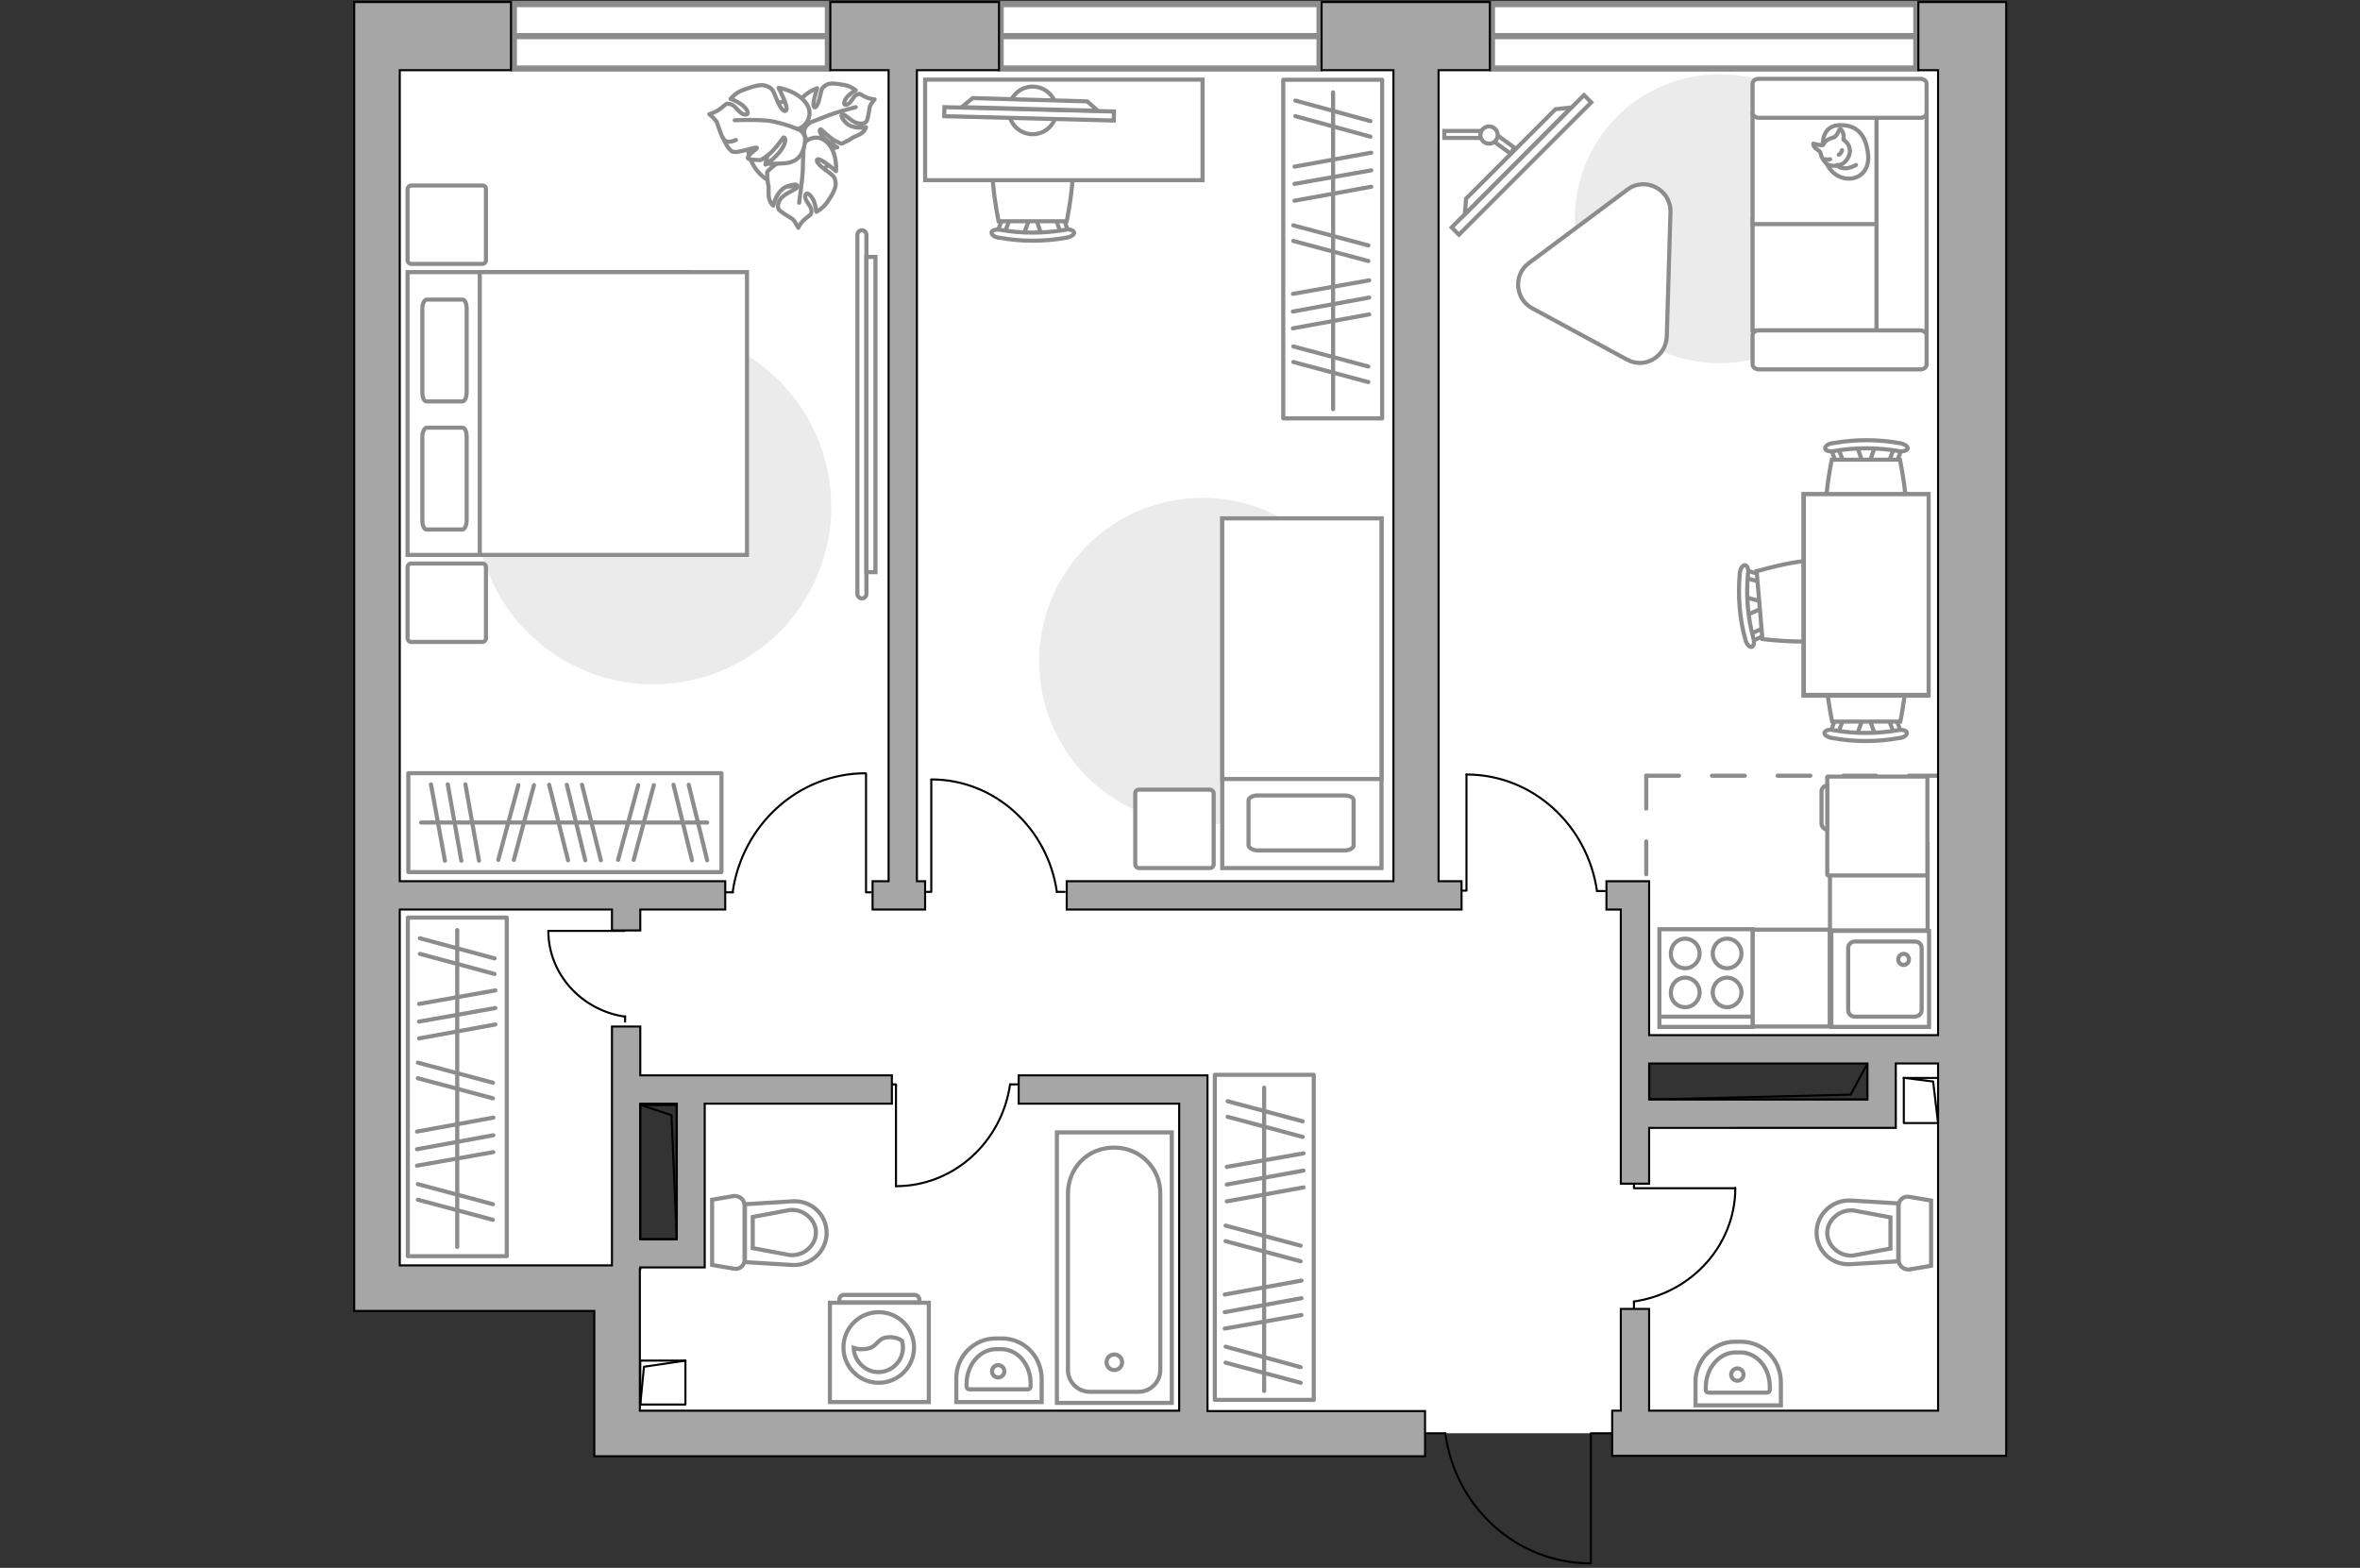
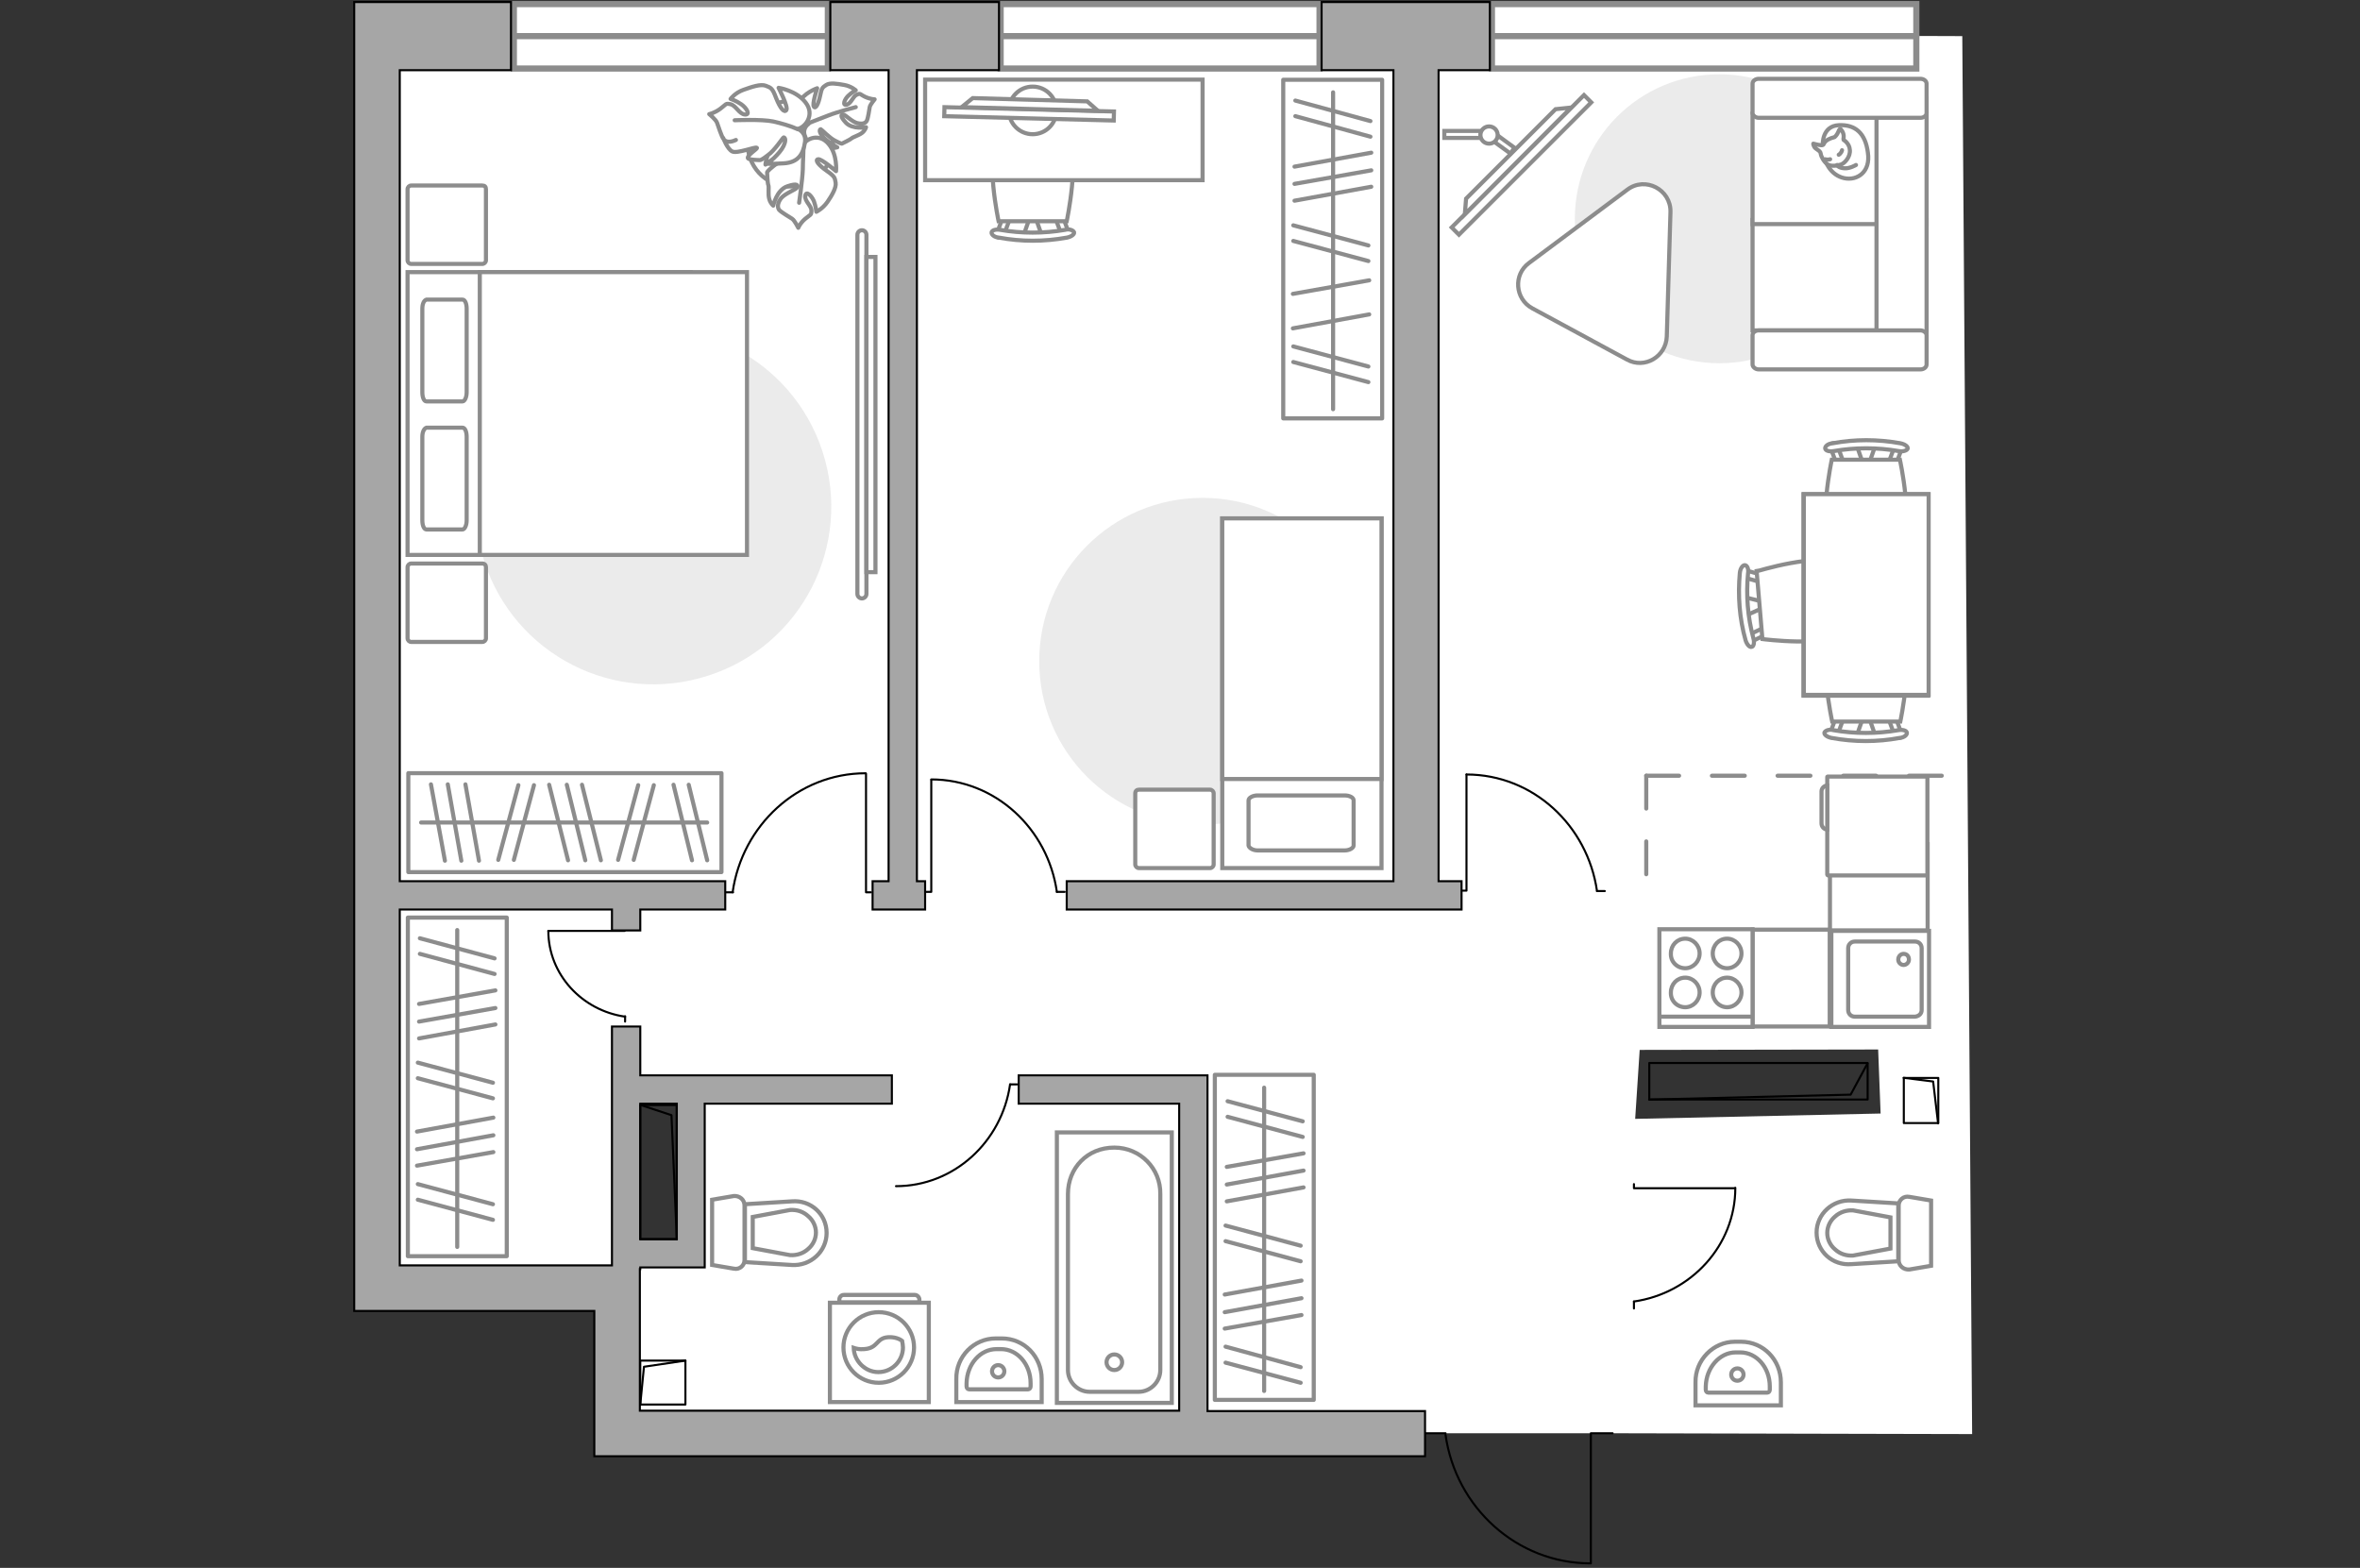
<svg xmlns="http://www.w3.org/2000/svg" version="1.1" x="0px" y="0px" viewBox="0 0 575 382" style="enable-background:new 0 0 575 382;" xml:space="preserve">
  <rect x="0" y="0" width="575" height="382" fill="#333333" stroke="none" />
  <style type="text/css">
	.st0{fill:#FFFFFF;}
	.st1{fill:#FFFFFF;stroke:#8C8C8C;stroke-miterlimit:10;}
	.st2{fill:none;stroke:#000000;stroke-width:0.5;stroke-linecap:round;stroke-linejoin:round;stroke-miterlimit:10;}
	.st3{fill:#EBEBEB;}
	.st4{fill:#FFFFFF;stroke:#8C8C8C;stroke-linecap:round;stroke-linejoin:round;stroke-miterlimit:10;}
	.st5{fill:none;stroke:#8C8C8C;stroke-linecap:round;stroke-linejoin:round;stroke-miterlimit:10;}
	.st6{fill-rule:evenodd;clip-rule:evenodd;fill:#FFFFFF;fill-opacity:0.1;stroke:#8C8C8C;stroke-miterlimit:10;}
	.st7{fill:#FFFFFF;stroke:#8C8C8C;stroke-width:1.5;stroke-linecap:round;stroke-miterlimit:10;}
	.st8{fill:none;stroke:#8C8C8C;stroke-linecap:round;stroke-linejoin:round;stroke-miterlimit:10;stroke-dasharray:8;}
	.st9{fill:#A6A6A6;stroke:#000000;stroke-width:0.5;stroke-miterlimit:10;}
</style>
  <g id="bg_1_">
    <path class="st0" d="M91.5,7.4l-2.1,307l61.5,0.6l-0.6,34.2l197.1,0l45.6,0l87.5,0.2L478.1,8.8L91.5,7.4z M167,304.3l-14.7,1.1   l1-41.3l14.7,2.2L167,304.3z M458.2,271.3l-59.8,1.3l1.1-16.8l58.1-0.1L458.2,271.3z" />
  </g>
  <g id="furniture_1_">
    <rect x="427" y="226.5" class="st1" width="18.8" height="23.6" />
    <rect x="447.2" y="204.3" transform="matrix(-4.506280e-11 1 -1 -4.506280e-11 673.958 -241.523)" class="st1" width="21" height="23.8" />
    <g>
      <path id="Vector_8_00000059304880654933104940000008701639265167786148_" class="st1" d="M445.2,189.3l0,23.8    c0,0.1,0.1,0.2,0.2,0.2l24.2,0l0-24.1l-24.2,0C445.3,189.2,445.2,189.2,445.2,189.3z" />
      <path id="Vector_9_00000090992440487067756230000001051426707550439345_" class="st1" d="M445.2,202.1v-10.7    c-0.8,0-1.4,0.7-1.4,1.4v7.8C443.8,201.4,444.4,202.1,445.2,202.1z" />
    </g>
    <g>
      <path id="Vector_142_00000058572142090115257290000003359266434392469158_" class="st1" d="M427,226.4l-22.7,0l0,23.8l22.7,0    L427,226.4z" />
      <g id="Group_28_00000034774861798205696120000008650597223671226815_">
        <g id="Group_29_00000155143468491043295270000008128610436413913275_">
          <path id="Vector_143_00000074432923824092888370000008118503915845792153_" class="st1" d="M410.6,235.9c1.9,0,3.5-1.6,3.5-3.6      c0-2-1.6-3.6-3.5-3.6c-2,0-3.5,1.6-3.5,3.6C407,234.3,408.6,235.9,410.6,235.9z" />
          <path id="Vector_144_00000176027663830505589630000014133667662744784274_" class="st1" d="M410.6,245.4c1.9,0,3.5-1.6,3.5-3.6      c0-2-1.6-3.6-3.5-3.6c-2,0-3.5,1.6-3.5,3.6C407,243.8,408.6,245.4,410.6,245.4z" />
        </g>
        <g id="Group_30_00000132057274019706683820000013260690079489954183_">
          <path id="Vector_145_00000093862211036036704150000012164475483194746793_" class="st1" d="M420.8,235.9c1.9,0,3.5-1.6,3.5-3.6      c0-2-1.6-3.6-3.5-3.6c-2,0-3.5,1.6-3.5,3.6C417.3,234.3,418.9,235.9,420.8,235.9z" />
          <path id="Vector_146_00000077324959394355294390000007571748965548560313_" class="st1" d="M420.8,245.4c1.9,0,3.5-1.6,3.5-3.6      c0-2-1.6-3.6-3.5-3.6c-2,0-3.5,1.6-3.5,3.6C417.3,243.8,418.9,245.4,420.8,245.4z" />
        </g>
      </g>
      <path id="Vector_147_00000083791560395742693220000004192241002548840879_" class="st1" d="M404.3,247.7l22.4,0" />
    </g>
    <g id="Group_34_00000182506042127053034550000003807862786090466986_">
      <path id="Vector_158_00000109710054012765886080000011057980276988200071_" class="st2" d="M226.9,190l0,27.3h-1.2" />
      <path id="Vector_159_00000065072577405295553520000009485992367946542220_" class="st2" d="M259.4,217.3h-1.9" />
      <path id="Vector_160_00000106835729342515430210000013917420428752583559_" class="st2" d="M257.5,217.3    c-2.2-15.4-15-27.4-30.6-27.4" />
    </g>
    <g id="Group_34_00000172414904440758071270000016766608854055928239_">
      <path id="Vector_158_00000032642154554043303160000013596681146510681530_" class="st2" d="M357.3,188.7l0,28.3h-1.2" />
      <path id="Vector_159_00000135684527094504722670000000800264630364325306_" class="st2" d="M391,217.1h-1.9" />
      <path id="Vector_160_00000066514615506757139400000010379801122159871913_" class="st2" d="M389.1,217.1    c-2.3-16-15.6-28.4-31.8-28.4" />
    </g>
    <g id="Group_34_00000054256075799864941530000011338437805067014828_">
      <path id="Vector_158_00000067945932312915119200000007470394398988200840_" class="st2" d="M211,188.5l0,28.9h1.2" />
      <path id="Vector_159_00000074426089554949442050000007683546931684769685_" class="st2" d="M176.6,217.4h2" />
      <path id="Vector_160_00000036227280360767191260000016818633151668782014_" class="st2" d="M178.5,217.4c2.3-16.3,15.9-29,32.4-29    " />
    </g>
    <g id="Group_34_00000005242026382583048660000008900571165380154762_">
      <path id="Vector_158_00000175297195521184595070000005989513363668798849_" class="st2" d="M422.7,289.5l-24.6,0v-1" />
      <path id="Vector_159_00000074437216890681125220000003710661787849160083_" class="st2" d="M398.1,318.8v-1.7" />
      <path id="Vector_160_00000044891762868451739110000009160931100819409558_" class="st2" d="M398.1,317.1    c13.9-2,24.7-13.6,24.7-27.7" />
    </g>
    <g id="Group_34_00000152984446091824241130000013942392453746073524_">
      <path id="Vector_158_00000155849412259077546240000007246399734348471223_" class="st2" d="M133.6,226.8l18.6,0V226" />
      <path id="Vector_159_00000103265649833136456400000009774290832363735956_" class="st2" d="M152.3,248.9v-1.3" />
      <path id="Vector_160_00000046307532361474563330000013782633590744806281_" class="st2" d="M152.3,247.7    c-10.5-1.5-18.7-10.3-18.7-20.9" />
    </g>
    <g id="Group_34_00000167382015554541837880000018059115587869524154_">
-       <path id="Vector_158_00000147910337430673542740000009197181380157563560_" class="st2" d="M218.3,289l0-24.8h-1.1" />
      <path id="Vector_159_00000160874105701612775790000004403723391579180190_" class="st2" d="M247.8,264.2h-1.7" />
      <path id="Vector_160_00000059283268212983634160000014103863645150528933_" class="st2" d="M246.1,264.2    c-2,14-13.7,24.8-27.8,24.8" />
    </g>
    <g>
      <g id="Group_2_00000158014081259686618080000014978069482448433555_">
        <g id="Group_3_00000001626430869085788060000008549061498226873244_">
          <path id="Vector_10_00000035524616379435945400000009845693095739142320_" class="st1" d="M456.9,108.6l-1.6,4.6H454l-1.6-4.6      H456.9z" />
        </g>
        <g id="Group_4_00000018944914844623494230000017238394596821326773_">
          <path id="Vector_11_00000046331013616639664750000009333639559381343934_" class="st1" d="M448.1,113.1c-0.4,0-0.8-0.2-0.8-0.5      l-1.4-3.8c-0.1-0.4,0.1-0.7,0.6-0.8c0.5-0.1,1,0.1,1.1,0.4l1.4,3.8c0.1,0.4-0.1,0.7-0.7,0.8      C448.2,113.1,448.2,113.1,448.1,113.1z" />
        </g>
        <g id="Group_5_00000018230307979631333610000006142219981513725602_">
          <path id="Vector_12_00000087377704219943856260000014962567049236153013_" class="st1" d="M461.2,113.1c-0.1,0-0.1,0-0.2,0      c-0.5-0.1-0.8-0.4-0.7-0.8l1.4-3.8c0.1-0.4,0.6-0.6,1.2-0.4c0.5,0.1,0.8,0.4,0.6,0.8l-1.4,3.8      C462,112.9,461.6,113.1,461.2,113.1z" />
        </g>
        <path id="Vector_13_00000139287010578464125410000016658626238839222421_" class="st1" d="M462.9,131.4c-2.9,2.9-13.6,2.9-16.6,0     c-3.4-3.4,0-19.4,0-19.4h16.6C462.9,112,466.4,127.9,462.9,131.4z" />
        <path id="Vector_14_00000027603856965999745300000012907563497871484082_" class="st1" d="M462.6,109.9c-5.2-0.9-10.6-0.9-15.8,0     c-1.1,0.2-2-0.1-2.1-0.6c-0.1-0.5,0.6-1.2,1.8-1.3c5.4-1,11-1,16.5,0c1.1,0.2,1.9,0.8,1.8,1.3     C464.6,109.8,463.6,110.1,462.6,109.9z" />
      </g>
      <g id="Group_2_00000027567822396304962300000001057912003898814875_">
        <g id="Group_3_00000016051616368052615270000015089063437880303751_">
          <path id="Vector_10_00000094595564384400794200000003393884020353416845_" class="st1" d="M452.4,179.2l1.6-4.6h1.3l1.6,4.6      H452.4z" />
        </g>
        <g id="Group_4_00000176026467060689883200000014497963381774025125_">
          <path id="Vector_11_00000164472916669015174070000003119714733110106003_" class="st1" d="M461.2,174.7c0.4,0,0.8,0.2,0.8,0.5      l1.4,3.8c0.1,0.4-0.1,0.7-0.6,0.8c-0.5,0.1-1-0.1-1.1-0.4l-1.4-3.8c-0.1-0.4,0.1-0.7,0.7-0.8      C461.1,174.7,461.1,174.7,461.2,174.7z" />
        </g>
        <g id="Group_5_00000181088520770334930930000000105418611453023678_">
          <path id="Vector_12_00000113329101965069070550000005646018350321832883_" class="st1" d="M448.1,174.7c0.1,0,0.1,0,0.2,0      c0.5,0.1,0.8,0.4,0.7,0.8l-1.4,3.8c-0.1,0.4-0.6,0.6-1.2,0.4c-0.5-0.1-0.8-0.4-0.6-0.8l1.4-3.8      C447.3,174.9,447.7,174.7,448.1,174.7z" />
        </g>
        <path id="Vector_13_00000051367012551080172660000010128310086389898639_" class="st1" d="M446.4,156.4c2.9-2.9,13.6-2.9,16.6,0     c3.4,3.4,0,19.4,0,19.4h-16.6C446.4,175.8,442.9,159.8,446.4,156.4z" />
        <path id="Vector_14_00000054224209811593093300000016643824632808120468_" class="st1" d="M446.7,177.9c5.2,0.9,10.6,0.9,15.8,0     c1.1-0.2,2,0.1,2.1,0.6c0.1,0.5-0.6,1.2-1.8,1.3c-5.4,1-11,1-16.5,0c-1.1-0.2-1.9-0.8-1.8-1.3C444.7,178,445.7,177.6,446.7,177.9     z" />
      </g>
      <g id="Group_2_00000039846202491143081840000009887550025597896861_">
        <g id="Group_3_00000058553955887402129090000002137596721535700404_">
          <path id="Vector_10_00000093898253572796313810000014227030481750129571_" class="st1" d="M425.1,145.5l4.8,1.2l0.1,1.2l-4.5,2      L425.1,145.5z" />
        </g>
        <g id="Group_4_00000104684639213689924500000004508276142988711553_">
          <path id="Vector_11_00000096050640344756439810000016624540022364450459_" class="st1" d="M430.3,153.9c0,0.4-0.2,0.8-0.4,0.9      l-3.6,1.7c-0.4,0.2-0.7-0.1-0.8-0.6c-0.1-0.5,0.1-1,0.3-1.1l3.6-1.7c0.4-0.2,0.7,0.1,0.8,0.6      C430.3,153.7,430.3,153.8,430.3,153.9z" />
        </g>
        <g id="Group_5_00000022527228339314728490000017027429781492191933_">
          <path id="Vector_12_00000105426148620918454070000010783307476691696257_" class="st1" d="M429.2,140.8c0,0.1,0,0.1,0,0.2      c-0.1,0.5-0.4,0.8-0.7,0.7l-3.9-1.1c-0.4-0.1-0.6-0.6-0.5-1.1c0.1-0.5,0.4-0.8,0.7-0.7l3.9,1.1C429,140,429.2,140.4,429.2,140.8      z" />
        </g>
        <path id="Vector_13_00000164473987412917279100000011899043385608020383_" class="st1" d="M447.3,137.6c3.2,2.7,4,13.4,1.4,16.5     c-3.1,3.7-19.3,1.6-19.3,1.6l-1.4-16.5C428,139.2,443.6,134.4,447.3,137.6z" />
        <path id="Vector_14_00000072248749611877914790000000365389354984515475_" class="st1" d="M425.9,139.7     c-0.5,5.3-0.1,10.6,1.3,15.8c0.3,1,0.1,2-0.4,2.1c-0.5,0.2-1.2-0.6-1.5-1.6c-1.5-5.3-1.9-10.9-1.4-16.4c0.1-1.1,0.7-1.9,1.2-1.9     C425.7,137.7,426.1,138.7,425.9,139.7z" />
      </g>
      <g>
        <path id="Vector_35_00000044168809437662255560000008335528409360067750_" class="st1" d="M469.8,169.5h-30.4v-49.1H464h5.8     V169.5z" />
        <path class="st1" d="M439.5,169.3h30.4v-48.9h-30.4V169.3z" />
      </g>
    </g>
    <g>
      <rect x="347.9" y="38.9" transform="matrix(0.707 -0.707 0.707 0.707 80.225 273.875)" class="st1" width="45.6" height="2.5" />
      <polygon class="st1" points="379,26.6 357.2,48.4 356.9,52.2 382.8,26.2   " />
      <g>
        <path class="st1" d="M360.7,32.9c0-0.3,0.1-0.7,0.2-1h-9v1.7h8.9C360.8,33.4,360.7,33.1,360.7,32.9z" />
        <path class="st1" d="M364.9,33c-0.1,0.6-0.4,1.2-0.9,1.5l4,2.9l1-1.4L364.9,33z" />
      </g>
      <circle class="st1" cx="362.8" cy="32.9" r="2.1" />
    </g>
    <path id="Vector_00000065783794160670368190000000191564109556434357_" class="st3" d="M418.9,18.1c19.5,0,35.2,15.8,35.2,35.2   s-15.8,35.2-35.2,35.2s-35.2-15.8-35.2-35.2S399.4,18.1,418.9,18.1z" />
    <g>
      <path id="Vector_55_00000024685617429168863360000002490159401138893703_" class="st1" d="M469.4,80.5V53.6H427v26.9H469.4z" />
      <path id="Vector_56_00000100368671327949962210000015924794007439947421_" class="st1" d="M469.4,54.6V27.7H427v26.9H469.4z" />
      <path id="Vector_57_00000047776251802767605700000003507330000572528512_" class="st1" d="M457.2,85.3l12.2,2.5V23.9h-12.2V85.3z" />
      <path id="Vector_58_00000029044987930519863350000013503036513157111206_" class="st1" d="M467.9,80.5h-39.4    c-0.8,0-1.5,0.5-1.5,1.2v7.1c0,0.6,0.7,1.2,1.5,1.2h39.4c0.8,0,1.5-0.5,1.5-1.2v-7.1C469.4,81.1,468.7,80.5,467.9,80.5z" />
      <path id="Vector_59_00000121250849820010807810000018208825406778243230_" class="st1" d="M467.9,19.2h-39.4    c-0.8,0-1.5,0.5-1.5,1.2v7.1c0,0.6,0.7,1.2,1.5,1.2h39.4c0.8,0,1.5-0.5,1.5-1.2v-7.1C469.4,19.7,468.7,19.2,467.9,19.2z" />
      <g>
        <path class="st4" d="M444.1,35.2c0,0-0.2-4.5,3.9-4.7c4.1-0.2,6.5,2,7.1,6.7c0.7,4.7-2.6,6.9-5.8,6.2     C446.2,42.7,444.1,39.7,444.1,35.2z" />
        <path class="st4" d="M447,33.4c0,0,0.6-0.5,0.9-1.3c0.3-0.8,0.5-0.7,0.5-0.7s0.9,0.8,0.8,2c-0.1,0.7,0,0.7,0,0.7s1.4,0.8,1.5,2.4     c0.2,1.6-1.2,3.3-2.2,3.6c-1,0.3-2.5,0.5-3.3-0.1c-0.8-0.6-1.5-1.8-1.6-2.6c-0.1-0.8-1.3-1-1.6-1.7s-0.2-0.7-0.2-0.7     s2.1,0.6,2.4,0.3C444.5,35.1,444.3,34.1,447,33.4z" />
        <path class="st4" d="M448,37.7c0,0,0.6-0.3,0.8-1.1" />
        <path class="st4" d="M445.9,38.8c0,0-0.6,0.2-1.2,0" />
        <path class="st5" d="M447.6,40.2c0,0,0.2,0.7,1.8,0.8c1.3,0.1,2.8-0.8,2.8-0.8" />
      </g>
    </g>
    <path class="st1" d="M396.4,87.6l-23.1-12.5c-4.2-2.3-4.6-8.2-0.8-11l24-17.9c4.4-3.3,10.6,0,10.5,5.4l-0.9,30.4   C405.9,86.9,400.7,90,396.4,87.6z" />
    <rect x="99.4" y="188.3" transform="matrix(-1 -6.584923e-11 6.584923e-11 -1 275.184 400.777)" class="st5" width="76.3" height="24.1" />
    <line class="st5" x1="116.7" y1="209.7" x2="113.4" y2="191.1" />
    <line class="st5" x1="112.4" y1="209.7" x2="109.1" y2="191.1" />
    <line class="st5" x1="108.4" y1="209.7" x2="105" y2="191.1" />
    <line class="st5" x1="125.2" y1="209.5" x2="130.1" y2="191.3" />
    <line class="st5" x1="121.4" y1="209.5" x2="126.3" y2="191.3" />
    <line class="st5" x1="154.4" y1="209.5" x2="159.3" y2="191.3" />
    <line class="st5" x1="150.6" y1="209.5" x2="155.5" y2="191.3" />
    <line class="st5" x1="146.4" y1="209.6" x2="141.8" y2="191.2" />
    <line class="st5" x1="138.4" y1="209.6" x2="133.8" y2="191.2" />
    <line class="st5" x1="142.6" y1="209.6" x2="138.1" y2="191.2" />
    <line class="st5" x1="172.3" y1="209.6" x2="167.8" y2="191.2" />
    <line class="st5" x1="168.6" y1="209.6" x2="164.1" y2="191.2" />
    <line class="st5" x1="172.3" y1="200.4" x2="102.6" y2="200.4" />
    <rect x="70.2" y="252.7" transform="matrix(-2.713716e-10 1 -1 -2.713716e-10 376.171 153.361)" class="st5" width="82.5" height="24.1" />
    <line class="st5" x1="120.2" y1="272.3" x2="101.6" y2="275.7" />
    <line class="st5" x1="120.2" y1="276.6" x2="101.6" y2="280" />
    <line class="st5" x1="120.2" y1="280.7" x2="101.6" y2="284" />
    <line class="st5" x1="120.1" y1="263.8" x2="101.8" y2="258.9" />
    <line class="st5" x1="120.1" y1="267.6" x2="101.8" y2="262.7" />
    <line class="st5" x1="120.5" y1="233.5" x2="102.3" y2="228.6" />
    <line class="st5" x1="120.5" y1="237.3" x2="102.3" y2="232.4" />
    <line class="st5" x1="120.7" y1="241.3" x2="102.1" y2="244.6" />
    <line class="st5" x1="120.7" y1="245.6" x2="102.1" y2="248.9" />
    <line class="st5" x1="120.7" y1="249.6" x2="102.1" y2="253" />
    <line class="st5" x1="120.1" y1="293.4" x2="101.8" y2="288.5" />
    <line class="st5" x1="120.1" y1="297.2" x2="101.8" y2="292.3" />
    <line class="st5" x1="111.4" y1="226.6" x2="111.4" y2="303.8" />
    <rect x="268.4" y="289.4" transform="matrix(-2.722988e-10 1 -1 -2.722988e-10 609.487 -6.53)" class="st5" width="79.2" height="24.1" />
    <line class="st5" x1="317.1" y1="312" x2="298.4" y2="315.4" />
    <line class="st5" x1="317.1" y1="316.3" x2="298.4" y2="319.7" />
    <line class="st5" x1="317.1" y1="320.4" x2="298.4" y2="323.7" />
    <line class="st5" x1="316.9" y1="303.5" x2="298.6" y2="298.6" />
    <line class="st5" x1="316.9" y1="307.3" x2="298.6" y2="302.4" />
    <line class="st5" x1="317.4" y1="273.2" x2="299.1" y2="268.3" />
    <line class="st5" x1="317.4" y1="277" x2="299.1" y2="272.1" />
    <line class="st5" x1="317.6" y1="281" x2="298.9" y2="284.3" />
    <line class="st5" x1="317.6" y1="285.2" x2="298.9" y2="288.6" />
    <line class="st5" x1="317.6" y1="289.3" x2="298.9" y2="292.7" />
    <line class="st5" x1="316.9" y1="333.1" x2="298.6" y2="328.1" />
    <line class="st5" x1="316.9" y1="336.9" x2="298.6" y2="332" />
    <line class="st5" x1="308" y1="265" x2="308" y2="338.9" />
    <rect x="283.5" y="48.7" transform="matrix(-2.712170e-10 1 -1 -2.712170e-10 385.452 -264.065)" class="st5" width="82.5" height="24.1" />
    <line class="st5" x1="333.6" y1="68.3" x2="315" y2="71.6" />
-     <line class="st5" x1="333.6" y1="72.5" x2="315" y2="75.9" />
    <line class="st5" x1="333.6" y1="76.6" x2="315" y2="80" />
    <line class="st5" x1="333.4" y1="59.8" x2="315.1" y2="54.9" />
    <line class="st5" x1="333.4" y1="63.6" x2="315.1" y2="58.7" />
    <line class="st5" x1="333.9" y1="29.5" x2="315.6" y2="24.5" />
    <line class="st5" x1="333.9" y1="33.3" x2="315.6" y2="28.3" />
    <line class="st5" x1="334.1" y1="37.2" x2="315.4" y2="40.6" />
    <line class="st5" x1="334.1" y1="41.5" x2="315.4" y2="44.8" />
    <line class="st5" x1="334.1" y1="45.5" x2="315.4" y2="48.9" />
    <line class="st5" x1="333.4" y1="89.3" x2="315.1" y2="84.4" />
    <line class="st5" x1="333.4" y1="93.1" x2="315.1" y2="88.2" />
    <line class="st5" x1="324.8" y1="22.5" x2="324.8" y2="99.7" />
    <path id="Vector_00000039848169006944515190000016903406465169448076_" class="st3" d="M293,121.3c-22,0-39.8,17.8-39.8,39.8   s17.8,39.8,39.8,39.8c22,0,39.8-17.8,39.8-39.8S315,121.3,293,121.3z" />
    <g>
      <path id="Vector_2_00000182527725958094172180000012171731589900734888_" class="st1" d="M336.6,126.3h-38.8v85.2h38.8V126.3z" />
      <path id="Vector_3_00000016790584994642980160000010447941946738046114_" class="st1" d="M297.8,126.3h38.8v63.5h-34.2h-4.6v-8.6    V126.3z" />
      <path id="Vector_4_00000165948782007688319580000006999639994293674169_" class="st5" d="M306.4,207.2h21.2c1.2,0,2.2-0.6,2.2-1.2    v-11c0-0.7-1-1.2-2.2-1.2h-21.2c-1.2,0-2.2,0.6-2.2,1.2v11C304.3,206.6,305.3,207.2,306.4,207.2z" />
    </g>
    <path id="Vector_5_00000014630485852972595190000002753155916471654047_" class="st4" d="M276.6,193.3v17.3c0,0.5,0.4,0.9,0.9,0.9   h17.3c0.5,0,0.9-0.4,0.9-0.9v-17.3c0-0.5-0.4-0.9-0.9-0.9h-17.3C277,192.4,276.6,192.7,276.6,193.3z" />
    <g id="Group_2_00000085958705290382980620000007457346420516404136_">
      <g id="Group_3_00000036946516756820693940000012654385566224301468_">
        <path id="Vector_10_00000076595452274144698000000015093022707525854100_" class="st1" d="M253.8,57.3l-1.6-4.6H251l-1.6,4.6     H253.8z" />
      </g>
      <g id="Group_4_00000150817220728128412180000009960407332420539782_">
        <path id="Vector_11_00000076589810544688084880000009496568121653823404_" class="st1" d="M245,52.8c-0.4,0-0.8,0.2-0.8,0.5     l-1.4,3.8c-0.1,0.4,0.1,0.7,0.6,0.8c0.5,0.1,1-0.1,1.1-0.4l1.4-3.8c0.1-0.4-0.1-0.7-0.7-0.8C245.2,52.8,245.1,52.8,245,52.8z" />
      </g>
      <g id="Group_5_00000103955413854063283940000003846232715252876217_">
        <path id="Vector_12_00000025407120025252794920000006997061274252840326_" class="st1" d="M258.2,52.8c-0.1,0-0.1,0-0.2,0     c-0.5,0.1-0.8,0.4-0.7,0.8l1.4,3.8c0.1,0.4,0.6,0.6,1.2,0.4c0.5-0.1,0.8-0.4,0.6-0.8l-1.4-3.8C259,53,258.6,52.8,258.2,52.8z" />
      </g>
      <path id="Vector_13_00000080892101964753786330000000372614892842259849_" class="st1" d="M259.9,34.5c-2.9-2.9-13.6-2.9-16.6,0    c-3.4,3.4,0,19.4,0,19.4h16.6C259.9,53.9,263.3,37.9,259.9,34.5z" />
      <path id="Vector_14_00000094580215659665883700000004348546780347172530_" class="st1" d="M259.5,56c-5.2,0.9-10.6,0.9-15.8,0    c-1.1-0.2-2,0.1-2.1,0.6c-0.1,0.5,0.6,1.2,1.8,1.3c5.4,1,11,1,16.5,0c1.1-0.2,1.9-0.8,1.8-1.3C261.5,56.1,260.5,55.7,259.5,56z" />
    </g>
    <path id="Vector_36_00000054256961288294746150000017239177523497815470_" class="st1" d="M225.4,43.9H293V19.4h-54.6h-13V43.9z" />
    <g>
      <circle class="st1" cx="251.6" cy="26.9" r="5.8" />
      <g>
        <rect x="230.2" y="26.5" transform="matrix(-1 -2.554045e-02 2.554045e-02 -1 500.879 61.743)" class="st1" width="41.3" height="2.2" />
        <polygon class="st1" points="237,23.9 264.9,24.7 267.5,27 234.3,26.1    " />
      </g>
    </g>
    <g>
      <path id="Vector_60_00000073710887983427964980000001182741510669898680_" class="st1" d="M201.4,29.6c3,4.9,1.5,11.3-3.4,14.3    c-4.9,3-11.3,1.5-14.3-3.4c-3-4.9-1.5-11.3,3.4-14.3C192,23.1,198.4,24.7,201.4,29.6z" />
      <path class="st4" d="M197,30.2c0,0-1.6,1-0.9,2.9s1.9,3.5,4.8,3.2c2.9-0.3,3.1-0.4,3.1-0.4s-2.7-1.5-3.7-2.8    c-1-1.3-0.4-1.7-0.3-1.6c0.1,0,2.2,2.2,3.5,2.8c1.3,0.7,1.6,0.7,1.6,0.7s2.1-1,2.4-1.3c0.3-0.3,1.7-0.7,2.5-1.3    c0.8-0.6,1-1.4,1-1.4s-3.3,0.6-4.9-1.1c-1.6-1.7-1.1-2.1-0.6-2c0.5,0.1,2.1,1.8,3.4,2.1c1.3,0.3,2,0,2.3-0.6s0.6-2.7,0.7-3.3    c0.1-0.6,1.2-1.9,1.2-1.9s-1,0-2.3-0.6c-1.3-0.6-1.1-1-2.1-0.5c-0.9,0.4-1.3,2.1-2.4,2.4c-1.1,0.3-0.6-1.2,0.3-2.1    c0.9-0.9,1.9-1.4,1.9-1.4s-1.1-1-2.8-1.3c-1.7-0.3-3.5-0.6-4.4,0c-0.9,0.6-1.1,0.7-1.5,2.7c-0.4,2-1.1,3.2-1.5,2.6    c-0.5-0.6,0.8-4.5,0.8-4.5s-3.3,1.1-4.6,3.7C193.4,28.1,195.6,30.1,197,30.2z" />
      <path class="st5" d="M208.5,26.1c0,0-4.6,1.2-6.6,2c-1.3,0.5-3.9,1.5-4.9,1.9c-1.5,0.6-2.8,1.6-3.8,2.9" />
      <path class="st4" d="M195.7,35.3c0,0-0.3-2.1-2.7-2.3c-2.4-0.1-4.7,0.4-5.6,3.6c-1,3.2-0.9,3.5-0.9,3.5s2.8-2.2,4.7-2.6    c1.9-0.4,2,0.3,1.9,0.5c-0.1,0.1-3.3,1.3-4.7,2.5c-1.4,1.1-1.5,1.5-1.5,1.5s0.1,2.7,0.3,3.1c0.2,0.4-0.1,2.2,0.2,3.3    c0.3,1.2,1,1.7,1,1.7s0.8-3.8,3.4-4.7c2.6-0.9,2.7-0.2,2.4,0.3c-0.3,0.5-2.9,1.4-3.9,2.6c-0.9,1.2-0.9,2.2-0.5,2.8    c0.5,0.6,2.6,1.8,3.2,2.2c0.6,0.4,1.5,2.2,1.5,2.2s0.4-1.1,1.7-2.2c1.3-1.1,1.5-0.8,1.5-2c0-1.2-1.7-2.3-1.5-3.6    c0.2-1.3,1.5-0.1,2.1,1.3c0.5,1.4,0.6,2.6,0.6,2.6s1.5-0.7,2.7-2.4c1.1-1.6,2.2-3.5,2-4.7c-0.2-1.2-0.2-1.5-2.2-2.9    c-2-1.4-2.9-2.6-2.1-2.8c0.8-0.2,4.4,2.9,4.4,2.9s0.4-4-1.8-6.6C199.6,32.3,196.4,33.8,195.7,35.3z" />
      <path class="st5" d="M194.7,49.4c0,0,0.8-5.5,0.9-8.1c0-1.7,0.2-4.9,0.2-6.2c0-1.9-0.5-3.8-1.4-5.4" />
      <g>
        <path class="st4" d="M179.3,34.1c-1.5,0.7-2.5,0.5-3-0.2c-0.5-0.6-1.3-3.2-1.6-4c-0.3-0.8-1.9-2.1-1.9-2.1s1.2-0.2,2.7-1.3     c1.5-1.1,1.2-1.4,2.5-1.1c1.3,0.3,2.1,2.4,3.5,2.5c1.4,0.1,0.4-1.6-0.9-2.5c-1.3-0.9-2.6-1.3-2.6-1.3s1.1-1.5,3.1-2.2     s4.2-1.5,5.5-1c1.3,0.5,1.6,0.6,2.5,3c1,2.5,2,3.7,2.5,2.9c0.5-0.8-1.9-5.4-1.9-5.4s4.3,0.6,6.6,3.6c2.3,3-0.1,6-1.9,6.4     c0,0,2.2,0.9,1.7,3.4c-0.4,2.6-1.5,4.8-5.2,5c-3.7,0.2-3.9,0.1-3.9,0.1s3-2.4,3.9-4.3c0.9-1.9,0.1-2.2,0-2.1     c-0.2,0.1-2.2,3.2-3.8,4.3c-1.5,1.2-1.9,1.2-1.9,1.2s-2.9,0-3-0.5c-0.1-0.8,2.5-2.3,2.2-2.5c-0.4-0.3-4.8,1.5-6,0.9     c-1.2-0.6-2.2-3.3-2.2-3.3" />
        <path class="st5" d="M179,29.3c0,0,6.6-0.3,9.4,0.3c1.8,0.4,4.3,1.1,6,1.9" />
      </g>
    </g>
    <g>
      <path class="st1" d="M226.3,317.4l-24.1,0l0,24.2l24.1,0L226.3,317.4z" />
      <path class="st6" d="M222.9,315.5l-17.3,0c-0.6,0-1.1,0.5-1.1,1.1v0.7l19.5,0v-0.7C224,316.1,223.5,315.5,222.9,315.5z" />
    </g>
    <circle class="st1" cx="214.1" cy="328.3" r="8.6" />
    <path class="st1" d="M216.4,325.8c-3,0.2-2.4,2.7-5.9,2.9c-1.1,0.1-1.9-0.1-2.5-0.3c0.1,3.2,2.8,5.9,6,5.9c3.3,0,6-2.7,6-6   c0-0.5-0.1-1-0.2-1.6C219.2,326.2,217.9,325.7,216.4,325.8z" />
    <path id="Vector_00000034790730582656838620000004014611077205223594_" class="st3" d="M145.8,82.2c-22.8,7.4-35.2,31.8-27.8,54.6   s31.8,35.2,54.6,27.8c22.8-7.4,35.2-31.8,27.8-54.6C193,87.3,168.6,74.8,145.8,82.2z" />
    <g>
      <path id="Vector_98_00000018944353797245992210000006734324628602388660_" class="st1" d="M168.3,135.3V66.3h-69v68.9H168.3z" />
      <path id="Vector_99_00000137116247529000914560000000092941185568064424_" class="st1" d="M182,66.3v68.9h-65.1V74.5v-8.2h8.8H182    z" />
      <path id="Vector_100_00000001656384011059263350000016150333552029394352_" class="st5" d="M102.9,106.4v20.4c0,1.2,0.4,2.2,1,2.2    h8.8c0.5,0,1-1,1-2.2v-20.4c0-1.2-0.4-2.2-1-2.2h-8.8C103.3,104.4,102.9,105.3,102.9,106.4z" />
      <path id="Vector_101_00000093856870874275620860000015448850639279829662_" class="st5" d="M102.9,75.2v20.4c0,1.2,0.4,2.2,1,2.2    h8.8c0.5,0,1-1,1-2.2V75.2c0-1.2-0.4-2.2-1-2.2h-8.8C103.3,73.2,102.9,74,102.9,75.2z" />
    </g>
    <path id="Vector_5_00000103944351810889231340000008738882468562079881_" class="st4" d="M117.5,45.2h-17.3c-0.5,0-0.9,0.4-0.9,0.9   v17.3c0,0.5,0.4,0.9,0.9,0.9h17.3c0.5,0,0.9-0.4,0.9-0.9V46.1C118.4,45.5,118.1,45.2,117.5,45.2z" />
    <path id="Vector_5_00000103945880271102390540000013451589902073451432_" class="st4" d="M117.5,137.3h-17.3   c-0.5,0-0.9,0.4-0.9,0.9v17.3c0,0.5,0.4,0.9,0.9,0.9h17.3c0.5,0,0.9-0.4,0.9-0.9v-17.3C118.4,137.7,118.1,137.3,117.5,137.3z" />
    <g>
      <path class="st1" d="M211.1,144.7c0,0.6-0.5,1.1-1.1,1.1s-1.1-0.5-1.1-1.1l0-87.5c0-0.6,0.5-1.1,1.1-1.1s1.1,0.5,1.1,1.1    L211.1,144.7z" />
      <rect x="211.1" y="62.6" class="st1" width="2.2" height="76.8" />
    </g>
  </g>
  <g id="windows_1_">
    <g>
      <rect x="125.2" y="1" class="st7" width="76.5" height="15.7" />
      <line class="st7" x1="125.2" y1="8.8" x2="201.7" y2="8.8" />
    </g>
    <g>
      <rect x="243.8" y="1" class="st7" width="77.7" height="15.7" />
      <line class="st7" x1="243.8" y1="8.8" x2="321.5" y2="8.8" />
    </g>
    <g>
      <rect x="363.5" y="1" class="st7" width="103.4" height="15.7" />
      <line class="st7" x1="363.5" y1="8.8" x2="466.9" y2="8.8" />
    </g>
  </g>
  <g id="plan">
    <line class="st8" x1="401.1" y1="189" x2="475.3" y2="189" />
    <line class="st8" x1="401.1" y1="189" x2="401.1" y2="217.5" />
    <g>
      <polyline class="st2" points="387.6,380.9 387.6,349.2 392.9,349.2   " />
      <line class="st2" x1="347.3" y1="349.2" x2="352.2" y2="349.2" />
      <path class="st2" d="M352.2,349.6c2.5,17.7,17.4,31.3,35.3,31.3" />
    </g>
    <g>
      <rect x="462.5" y="263.9" transform="matrix(-3.987489e-08 1 -1 -3.987489e-08 736.154 -199.873)" class="st2" width="11" height="8.4" />
      <polyline class="st2" points="463.8,262.6 471,263.5 472.2,273.7   " />
    </g>
    <g>
      <rect x="156" y="331.5" class="st2" width="11" height="10.7" />
      <polyline class="st2" points="156,342.2 156.9,333 167,331.5   " />
    </g>
    <g>
      <rect x="401.8" y="259.1" transform="matrix(-1 -5.204614e-07 5.204614e-07 -1 856.839 526.987)" class="st2" width="53.2" height="8.9" />
      <polyline class="st2" points="455,259.1 450.9,266.7 401.8,267.9   " />
    </g>
    <g>
-       <path class="st9" d="M488.8,0.5h-16.6v0h-4.8v16.6h4.8l0,235.1h-70.4v-30.6v-5.5v-1.4h-10.4v6.9h3.5v66.8h6.9v-13.6H455h5.8h1.1    v-15.7h10.3l0,84.6h-70.4v-24.8h-6.9v24.8h-2.1v11h79.4h5h11.6L488.8,0.5z M455,267.9h-53.2v-8.8H455V267.9z" />
      <polygon class="st9" points="363,17.1 363,0.5 322,0.5 322,17.1 339.5,17.1 339.5,214.7 259.9,214.7 259.9,221.6 356.1,221.6     356.1,214.7 350.5,214.7 350.5,17.1   " />
      <path class="st9" d="M294.2,262h-1.3h-5.6h-39.1v6.9h39.1v74.8H155.9v-34.5h0.1v-0.4h8.8h6.9v-6.9v-33h45.6V262H156v-11.9h-6.9    v58.2h-4.2H97.4v-86.7h51.7v5.1h6.9v-5.1h20.7v-6.9H97.4V17.1l27.1,0V0.5l-38.2,0V13v4.1v302.3h9.5h1.5h47.5v24.3v8.8v2.3h202.4    v-11h-53V262z M164.9,268.9v33H156v-33H164.9z" />
      <polygon class="st9" points="216.5,214.7 212.6,214.7 212.6,221.6 225.4,221.6 225.4,214.7 223.4,214.7 223.4,17.1 243.4,17.1     243.4,0.5 202.3,0.5 202.3,17.1 216.5,17.1   " />
    </g>
    <g>
      <rect x="144.1" y="281.1" transform="matrix(-5.142239e-07 1 -1 -5.142239e-07 445.983 125.134)" class="st2" width="32.7" height="8.9" />
      <polyline class="st2" points="156,269.2 163.6,271.7 164.9,301.9   " />
    </g>
    <g>
      <path id="wc_00000060006042112261073500000009754324383090383003_" class="st1" d="M451.5,305.8" />
      <g id="Group_26_00000085943756085933793060000017694113581014751113_">
        <path id="Vector_130_00000127734213454763887660000000511292595719670686_" class="st1" d="M462.6,307v-13.3     c0-1.3,1.2-2.4,2.6-2.1l5.3,0.9v15.9l-5.3,0.9C463.8,309.4,462.6,308.4,462.6,307z" />
        <path id="Vector_131_00000152950125353912868800000014715443462508508836_" class="st1" d="M442.6,300.3c0-4.5,3.9-8.1,8.5-7.8     l11.4,0.7v14.1l-11.4,0.7C446.5,308.4,442.6,304.9,442.6,300.3z" />
        <path id="Vector_132_00000053507341639379988750000008874545657884443039_" class="st1" d="M460.6,296.6l-9.1-1.7     c-1.6-0.1-3.2,0.4-4.4,1.5c-1.2,1-1.9,2.5-1.9,4c0,1.5,0.7,3,1.9,4c1.2,1.1,2.7,1.6,4.4,1.5l9.1-1.7L460.6,296.6z" />
      </g>
    </g>
    <g>
      <path id="Vector_134_00000048463584798850693170000004357359616648372659_" class="st1" d="M422.7,326.9h1.5    c5.4,0,9.7,4.4,9.7,9.9v5.6h-20.8v-5.6C413,331.4,417.4,326.9,422.7,326.9z" />
      <path id="Vector_133_00000162341735088635847810000004003607229009799595_" class="st1" d="M422.9,329.5h1.1c4,0,7.2,3.7,7.2,8.3    v0.8c0,0.4-0.3,0.7-0.6,0.7l-14.4,0c-0.3,0-0.6-0.3-0.6-0.7v-0.8C415.7,333.2,419,329.5,422.9,329.5z" />
      <circle class="st1" cx="423.3" cy="334.9" r="1.5" />
    </g>
    <g>
      <g>
        <path id="Vector_135_00000104690958975470954140000003257645990098309799_" class="st1" d="M257.5,275.9v65.9h28l0-65.9H257.5z" />
        <path id="Vector_136_00000176024889945544608660000010783722230772187831_" class="st1" d="M271.5,279.6L271.5,279.6     c-6.6,0-11.3,5-11.3,11.3v42.9c0,2.9,2.4,5.3,5.3,5.3h11.9c2.9,0,5.3-2.4,5.3-5.3v-42.9C282.8,284.7,277.8,279.6,271.5,279.6z" />
      </g>
      <circle class="st1" cx="271.5" cy="331.9" r="1.9" />
    </g>
    <g>
      <g id="Group_27_00000052081998237534071370000013565476354150578866_">
        <path id="Vector_140_00000181799330506387964370000016413579401720018056_" class="st1" d="M446.2,226.8l0,23.4l23.8,0l0-23.4     L446.2,226.8z" />
      </g>
      <path id="Vector_141_00000123422968967951143360000014356109635783936912_" class="st1" d="M468.2,246.1l0-15.1    c0-0.9-0.7-1.6-1.6-1.6l-14.7,0c-0.9,0-1.6,0.7-1.6,1.6l0,15.1c0,0.9,0.7,1.6,1.6,1.6l14.7,0C467.5,247.6,468.2,247,468.2,246.1z" />
      <path id="Vector_139_00000079462424694281573320000006658218072610060702_" class="st1" d="M462.5,233.8c0-0.8,0.6-1.4,1.3-1.4    c0.8,0,1.3,0.6,1.3,1.4c0,0.7-0.6,1.3-1.3,1.3C463.1,235.1,462.5,234.5,462.5,233.8z" />
    </g>
    <g>
      <path id="wc_00000138551020933784886730000011913873261363965616_" class="st1" d="M192.5,294.9" />
      <g id="Group_26_00000105387939893099664660000011997286739818152582_">
        <path id="Vector_130_00000005977683830346778200000005183212336268818096_" class="st1" d="M181.4,293.7V307     c0,1.3-1.2,2.4-2.6,2.1l-5.3-0.9v-15.9l5.3-0.9C180.2,291.3,181.4,292.3,181.4,293.7z" />
        <path id="Vector_131_00000015313697270699595890000014061740213936226434_" class="st1" d="M201.4,300.4c0,4.5-3.9,8.1-8.5,7.8     l-11.4-0.7l0-14.1l11.4-0.7C197.5,292.3,201.4,295.8,201.4,300.4z" />
        <path id="Vector_132_00000090271036432644300330000004183736474453174201_" class="st1" d="M183.4,304.1l9.1,1.7     c1.6,0.1,3.2-0.4,4.4-1.5c1.2-1,1.9-2.5,1.9-4s-0.7-3-1.9-4c-1.2-1.1-2.7-1.6-4.4-1.5l-9.1,1.7V304.1z" />
      </g>
    </g>
    <g>
      <path id="Vector_134_00000129174970254566226700000014593084949530274468_" class="st1" d="M242.6,326.1h1.5    c5.4,0,9.7,4.4,9.7,9.9v5.6l-20.8,0V336C232.9,330.5,237.3,326.1,242.6,326.1z" />
      <path id="Vector_133_00000065778110371616462800000008627603586758234806_" class="st1" d="M242.8,328.7h1.1c4,0,7.2,3.7,7.2,8.3    v0.8c0,0.4-0.3,0.7-0.6,0.7h-14.4c-0.3,0-0.6-0.3-0.6-0.7V337C235.6,332.4,238.8,328.7,242.8,328.7z" />
      <circle class="st1" cx="243.2" cy="334.1" r="1.5" />
    </g>
  </g>
  <g id="points">
    <path id="hallway" class="st9" d="M290.7,241.8" />
    <path id="wc_x5F_bedroom" class="st9" d="M225.7,300.3" />
    <path id="wardrobe" class="st9" d="M123.9,263.8" />
    <path id="wc" class="st9" d="M429.3,305.8" />
    <path id="kitchen" class="st9" d="M426.7,209.7" />
    <path id="bedroom_x5F_1" class="st9" d="M167.8,104.2" />
    <path id="bedroom_x5F_2" class="st9" d="M407,100.9" />
    <path id="bedroom_x5F_3" class="st9" d="M282.7,101.9" />
  </g>
</svg>